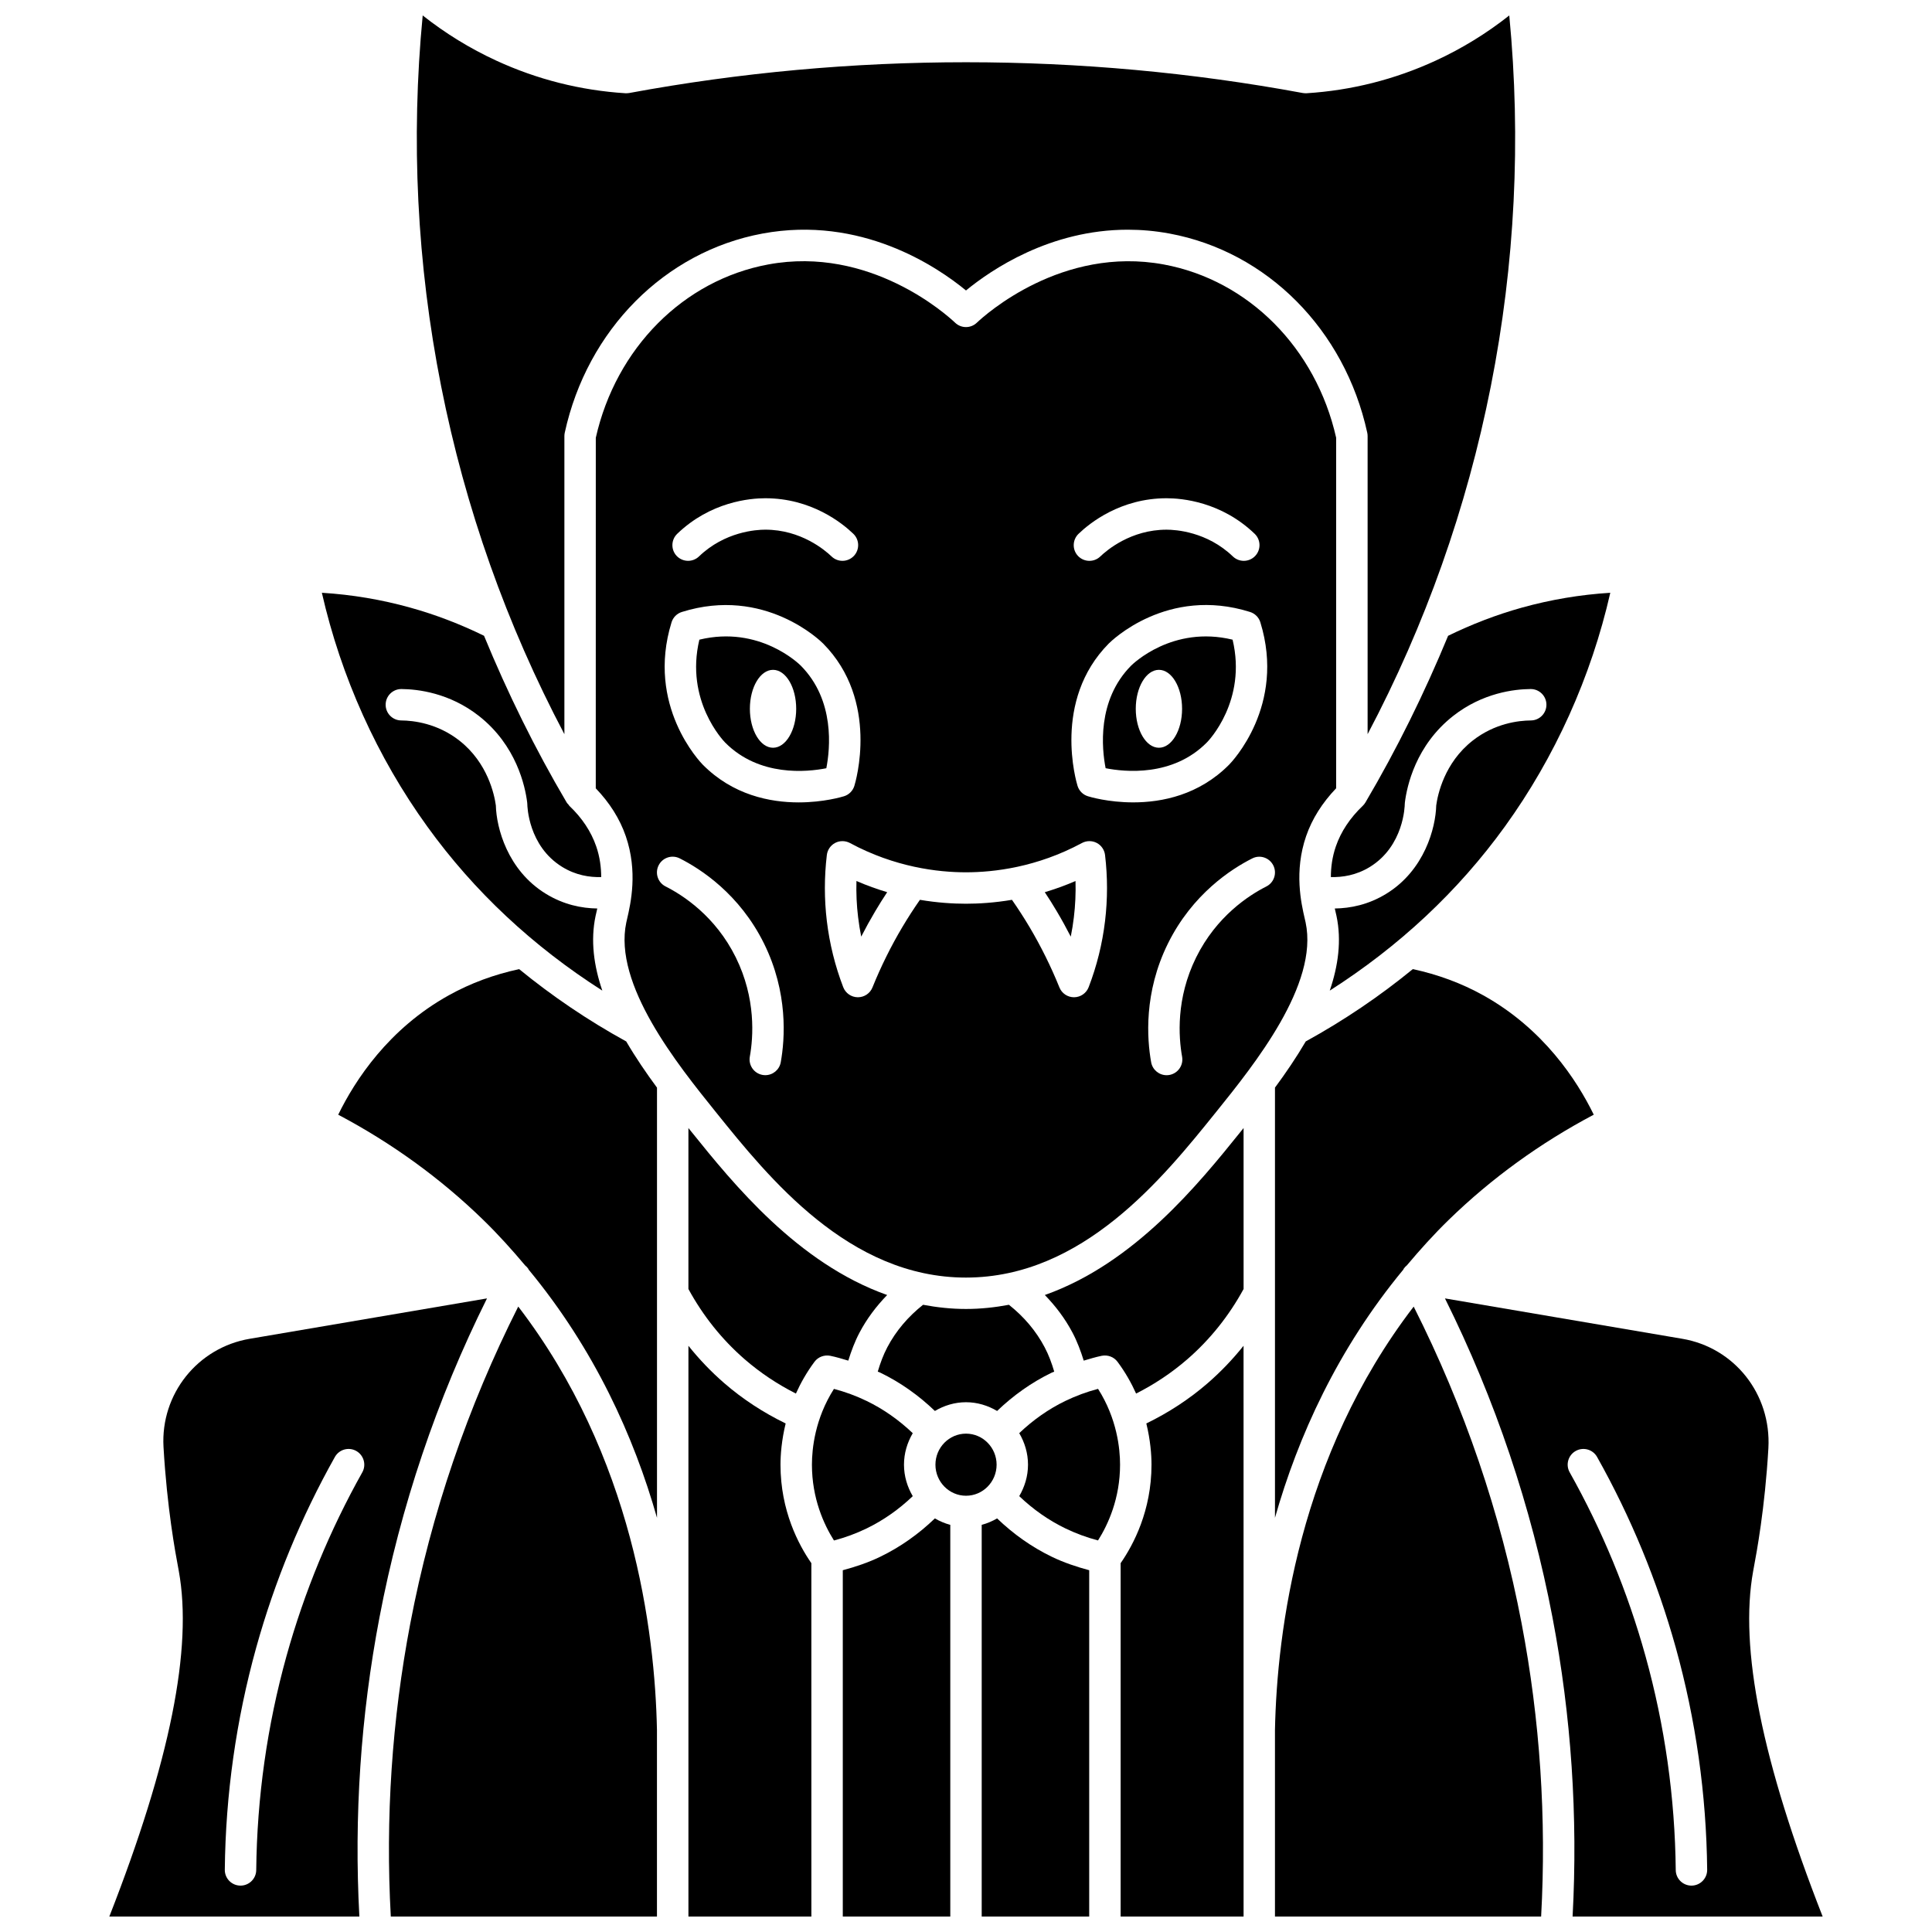
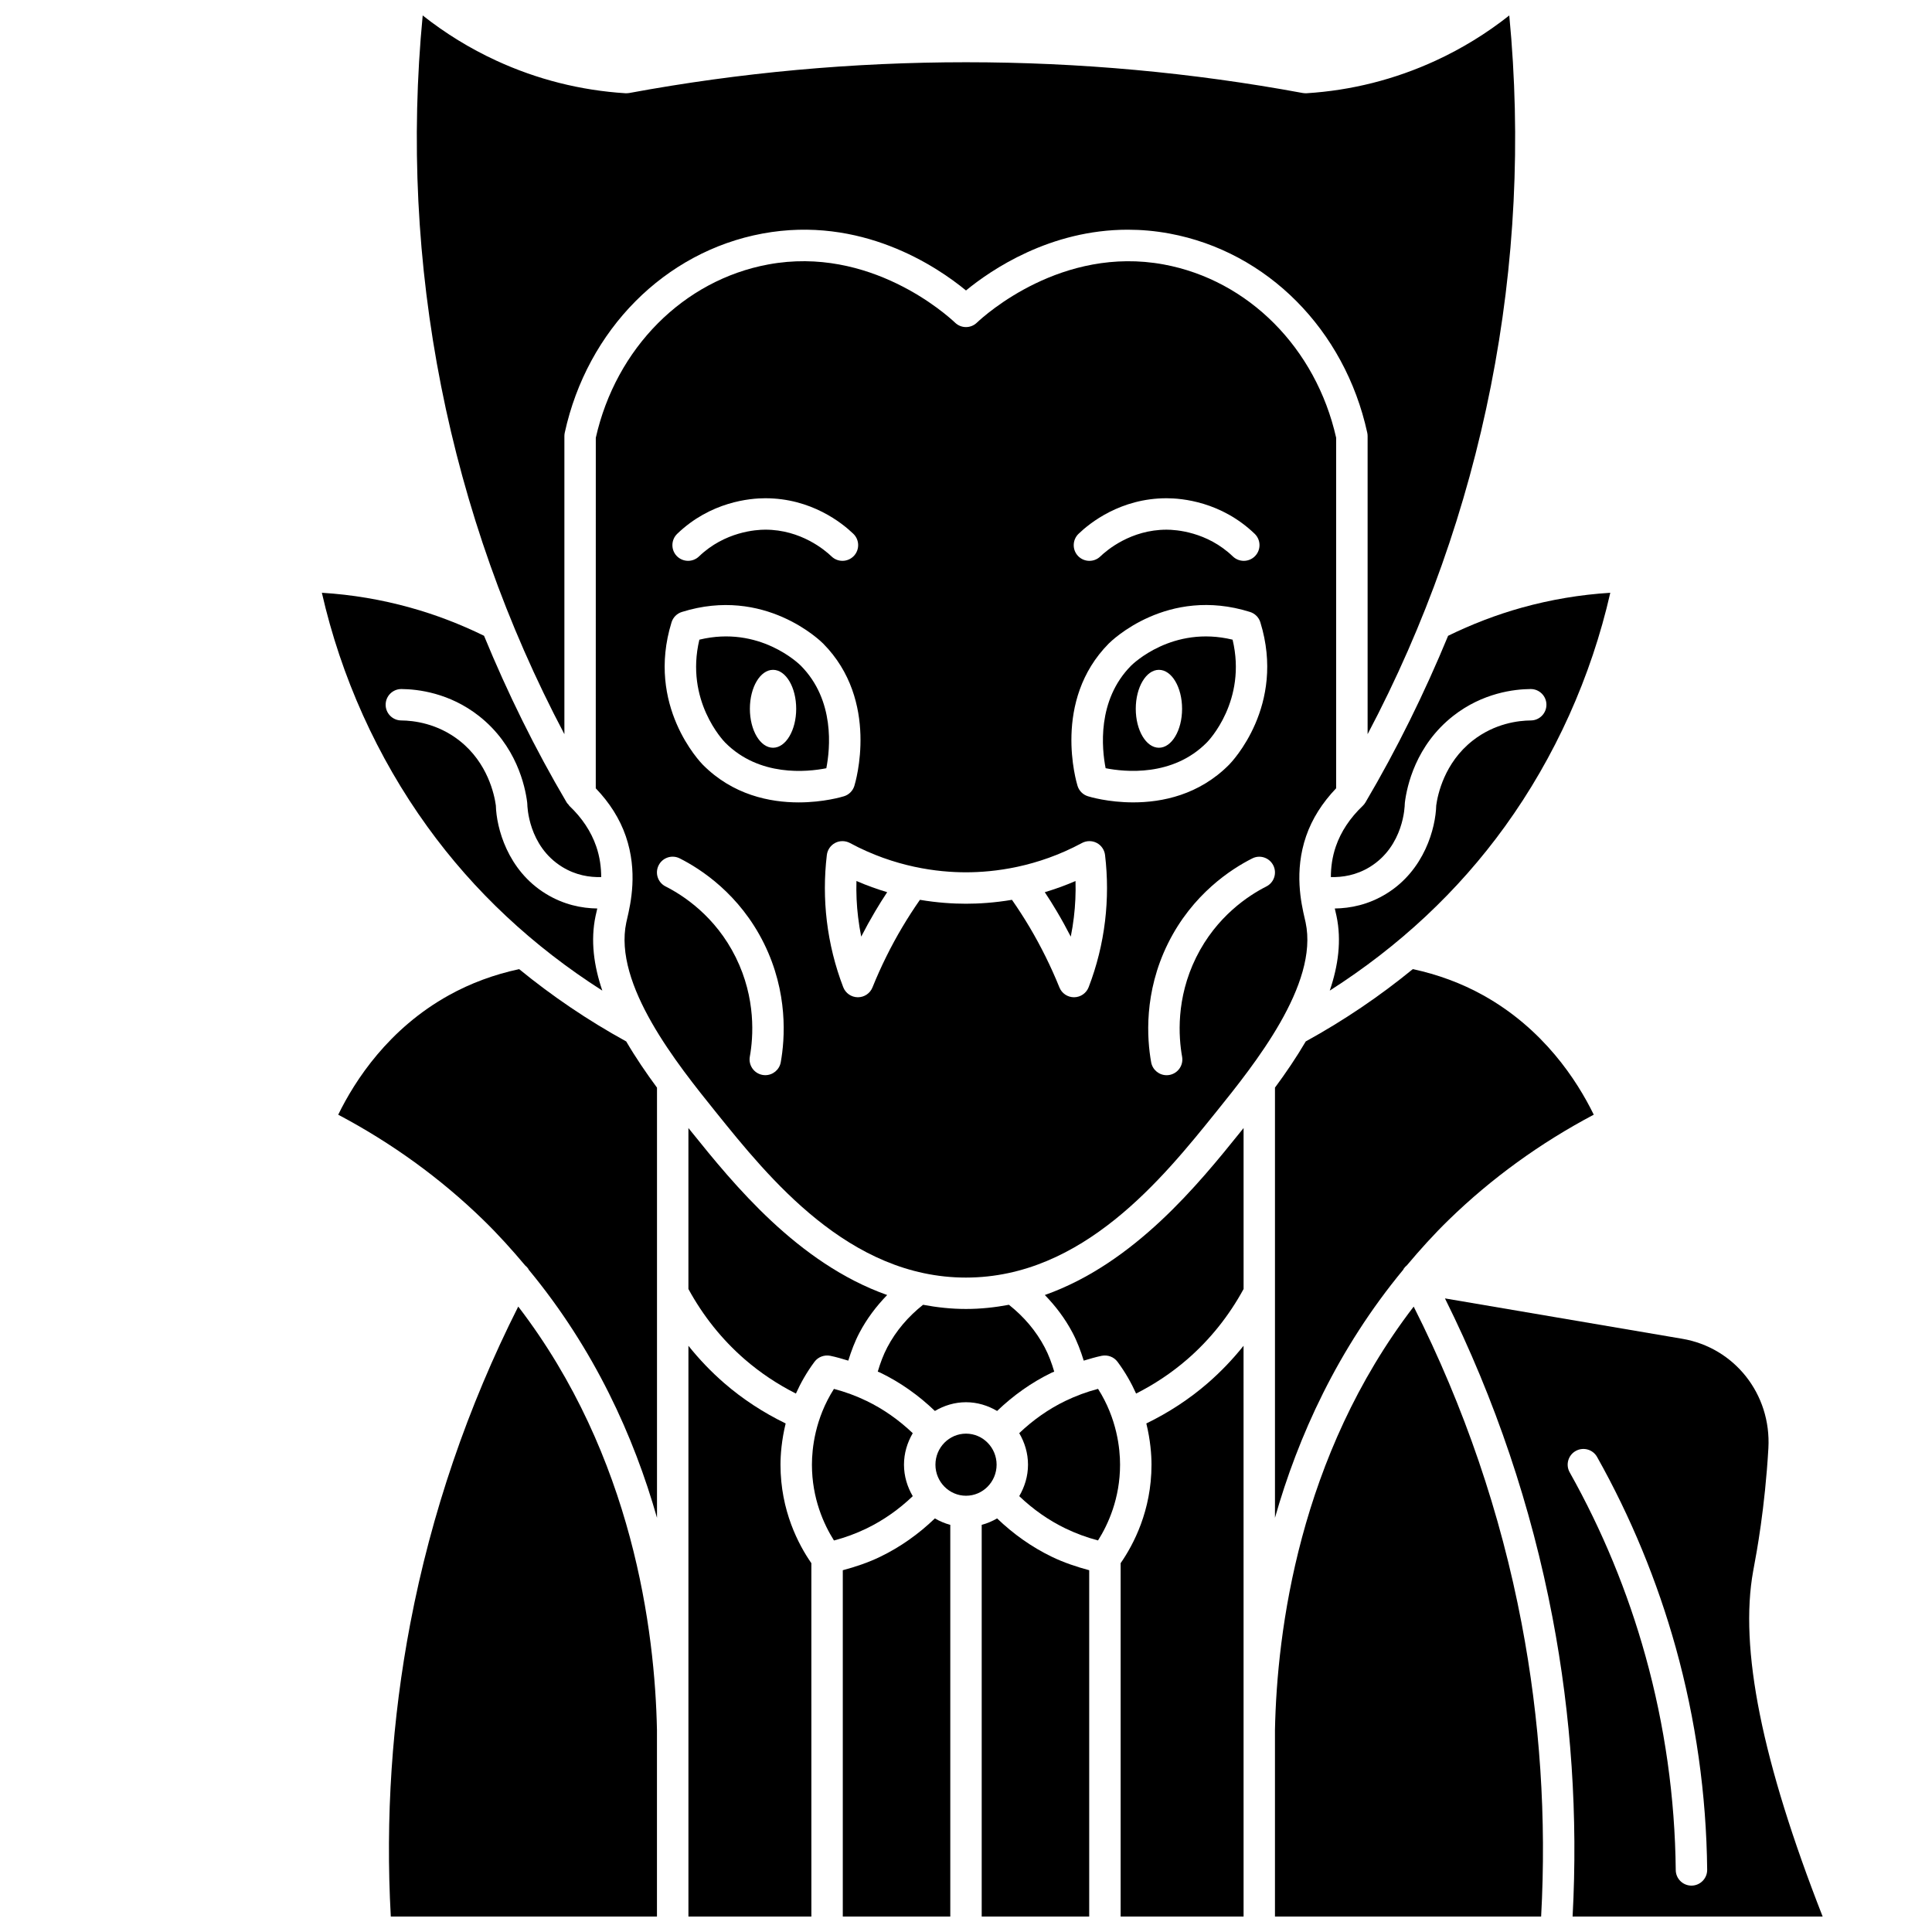
<svg xmlns="http://www.w3.org/2000/svg" width="800px" height="800px" version="1.1" viewBox="144 144 512 512">
  <defs>
    <clipPath id="i">
      <path d="m254 148.09h292v190.91h-292z" />
    </clipPath>
    <clipPath id="h">
-       <path d="m172 488h102v163.9h-102z" />
-     </clipPath>
+       </clipPath>
    <clipPath id="g">
      <path d="m526 488h102v163.9h-102z" />
    </clipPath>
    <clipPath id="f">
      <path d="m247 490h72v161.9h-72z" />
    </clipPath>
    <clipPath id="e">
      <path d="m404 546h29v105.9h-29z" />
    </clipPath>
    <clipPath id="d">
      <path d="m440 500h34v151.9h-34z" />
    </clipPath>
    <clipPath id="c">
      <path d="m481 490h72v161.9h-72z" />
    </clipPath>
    <clipPath id="b">
      <path d="m367 546h29v105.9h-29z" />
    </clipPath>
    <clipPath id="a">
      <path d="m326 500h34v151.9h-34z" />
    </clipPath>
  </defs>
  <path d="m466.29 438.68c10.176-12.637 27.207-33.793 23.711-50.223l-0.23-1.012c-0.934-4.051-2.867-12.473 0.367-21.863 1.594-4.625 4.305-8.859 7.953-12.676l0.004-92.898c-5.363-23.766-23.25-41.77-45.684-45.922-26.988-4.992-47.328 13.34-49.559 15.453-1.602 1.52-4.113 1.52-5.715 0-2.227-2.106-22.59-20.465-49.559-15.453-22.434 4.152-40.32 22.156-45.684 45.922l-0.008 92.902c3.644 3.801 6.356 8.039 7.953 12.68 3.234 9.391 1.301 17.812 0.367 21.863l-0.23 1.012c-3.492 16.426 13.535 37.582 23.711 50.223 14.066 17.477 35.316 43.883 66.297 43.883 30.984-0.004 52.242-26.414 66.305-43.891zm15.145-65.348c1.035 2.051 0.211 4.559-1.84 5.594-4.625 2.336-13.199 7.879-18.598 18.785s-4.652 21.176-3.727 26.328c0.406 2.262-1.098 4.426-3.363 4.836-0.25 0.047-0.496 0.066-0.742 0.066-1.977 0-3.731-1.41-4.094-3.426-1.109-6.156-2-18.445 4.457-31.492 6.481-13.078 16.758-19.723 22.312-22.52 2.051-1.062 4.559-0.227 5.594 1.828zm-51.605-87.867c2.945-2.836 11.113-9.426 23.336-9.426 4.07 0 14.488 0.922 23.34 9.426 1.652 1.594 1.707 4.231 0.113 5.887-0.816 0.848-1.906 1.277-3.004 1.277-1.035 0-2.078-0.387-2.887-1.16-6.852-6.586-15.18-7.098-17.57-7.098-9.457 0-15.836 5.434-17.566 7.098-1.656 1.594-4.293 1.539-5.887-0.113-1.59-1.652-1.531-4.297 0.125-5.891zm-106.36 0c8.852-8.508 19.273-9.426 23.34-9.426 12.23 0 20.395 6.59 23.336 9.426 1.656 1.594 1.707 4.234 0.113 5.887s-4.231 1.707-5.887 0.113c-1.73-1.664-8.109-7.098-17.566-7.098-2.391 0-10.715 0.512-17.57 7.098-0.809 0.777-1.848 1.16-2.887 1.16-1.094 0-2.184-0.43-3.004-1.277-1.582-1.652-1.527-4.289 0.125-5.883zm27.441 140.04c-0.363 2.016-2.121 3.426-4.094 3.426-0.246 0-0.492-0.02-0.742-0.066-2.266-0.406-3.769-2.574-3.363-4.836 0.93-5.152 1.672-15.422-3.727-26.332-5.398-10.906-13.969-16.445-18.598-18.781-2.051-1.031-2.879-3.539-1.84-5.594 1.031-2.051 3.531-2.887 5.594-1.84 5.555 2.797 15.84 9.449 22.312 22.516 6.461 13.062 5.566 25.344 4.457 31.508zm-20.672-78.859c-0.621-0.633-15.094-15.633-8.273-37.723 0.402-1.309 1.426-2.336 2.727-2.742 21.938-6.883 36.824 7.742 37.445 8.363 15.043 15.191 8.559 36.82 8.273 37.734-0.406 1.305-1.43 2.332-2.731 2.734-0.426 0.133-5.363 1.633-12.043 1.633-7.578-0.004-17.406-1.938-25.398-10zm106.61 41.445c-0.715 5.988-2.172 11.883-4.34 17.516-0.609 1.598-2.141 2.66-3.852 2.676h-0.039c-1.695 0-3.223-1.027-3.859-2.602-2.227-5.508-4.887-10.879-7.898-15.961-1.465-2.465-3.035-4.898-4.68-7.258-4.625 0.781-8.777 1.035-12.195 1.035-3.418 0-7.566-0.254-12.195-1.035-1.648 2.359-3.215 4.793-4.68 7.258-3.016 5.078-5.672 10.449-7.898 15.961-0.633 1.574-2.164 2.602-3.859 2.602h-0.039c-1.711-0.016-3.238-1.078-3.852-2.676-2.164-5.637-3.621-11.535-4.34-17.516-0.695-5.805-0.695-11.695 0-17.512 0.168-1.367 0.996-2.566 2.215-3.203 1.223-0.633 2.68-0.617 3.898 0.027 11.914 6.422 23.297 7.766 30.75 7.766s18.832-1.344 30.75-7.766c1.219-0.645 2.676-0.66 3.898-0.027 1.219 0.633 2.047 1.832 2.215 3.203 0.695 5.812 0.695 11.707 0 17.512zm-4.555-33.082c-1.305-0.406-2.328-1.434-2.731-2.734-0.281-0.914-6.769-22.539 8.27-37.73 0.625-0.625 15.5-15.273 37.449-8.367 1.305 0.414 2.328 1.438 2.727 2.742 6.82 22.09-7.652 37.086-8.27 37.715-7.996 8.07-17.82 10.004-25.41 10.004-6.672 0.004-11.609-1.492-12.035-1.629z" />
  <path d="m516.05 480.15c0.227-0.312 0.492-0.582 0.781-0.816 3.473-4.121 7.117-8.191 11.16-12.117 11.281-10.969 24.176-20.305 38.371-27.816-4.465-9.145-13.344-22.773-29.309-31.648-5.789-3.219-12.062-5.512-18.641-6.93-8.711 7.129-18.16 13.547-28.375 19.164-2.5 4.269-5.301 8.379-8.156 12.242v114c6.109-21.488 16.551-44.652 33.996-65.75 0.062-0.102 0.098-0.223 0.172-0.324z" />
  <path d="m470.65 313.52c-15.906-3.852-26.438 6.434-26.898 6.887-9.102 9.188-7.75 22.07-6.75 27.176 5.062 1 17.773 2.332 26.816-6.812 0.461-0.445 10.684-11.109 6.832-27.25zm-19.523 28.641c-3.391 0-6.137-4.621-6.137-10.324 0-5.703 2.746-10.324 6.137-10.324s6.137 4.621 6.137 10.324c0.004 5.699-2.746 10.324-6.137 10.324z" />
  <g clip-path="url(#i)">
    <path d="m293.57 338.56v-79.008c0-0.301 0.035-0.598 0.098-0.891 5.957-27.27 26.527-47.973 52.398-52.766 26.043-4.828 46.113 8.656 53.934 15.082 6.676-5.481 22.266-16.102 42.883-16.102 3.547 0 7.231 0.312 11.051 1.02 25.875 4.789 46.441 25.5 52.398 52.766 0.066 0.293 0.098 0.59 0.098 0.891v79.012c15.305-28.984 26.273-59.934 32.656-92.207 6.406-32.383 8.043-65.398 4.887-98.262-6.016 4.758-12.555 8.773-19.516 11.98-10.801 4.977-22.305 7.887-34.199 8.637-0.336 0.012-0.684-0.004-1.02-0.062-58.723-10.871-119.74-10.871-178.48 0-0.336 0.059-0.68 0.07-1.02 0.062-11.891-0.754-23.398-3.66-34.203-8.637-6.961-3.207-13.496-7.223-19.516-11.98-3.16 32.863-1.52 65.879 4.887 98.258 6.387 32.277 17.352 63.223 32.66 92.207z" />
  </g>
  <path d="m424.03 385.46c1.312 2.207 2.555 4.461 3.734 6.758 0.34-1.695 0.617-3.406 0.82-5.125 0.387-3.184 0.527-6.398 0.438-9.613-2.777 1.199-5.5 2.168-8.145 2.961 1.102 1.648 2.152 3.328 3.152 5.019z" />
  <g clip-path="url(#h)">
    <path d="m273.06 488.09-62.855 10.699c-13.828 2.332-23.656 14.645-22.875 28.641 0.938 16.266 3.164 28.156 3.898 32.059l0.152 0.828c3.723 20.461-2.301 50.461-18.406 91.586h66.262c-1.434-26.555 0.359-53.184 5.32-79.223 5.602-29.391 15.184-57.805 28.504-84.59zm-33.051 46.102c-8.605 15.332-15.359 31.695-20.074 48.641-5.129 18.453-7.832 37.547-8.031 56.758-0.023 2.281-1.883 4.117-4.164 4.117h-0.047c-2.297-0.023-4.144-1.906-4.117-4.211 0.207-19.93 3.012-39.75 8.332-58.898 4.898-17.59 11.902-34.574 20.84-50.484 1.129-2.012 3.668-2.719 5.668-1.594 2 1.133 2.719 3.668 1.594 5.672z" />
  </g>
  <path d="m303.62 406.52c-2.25-6.586-3.164-13.289-1.781-19.801l0.262-1.148c0.059-0.246 0.121-0.539 0.184-0.812-4.113-0.055-8.895-0.984-13.656-3.914-10.156-6.238-13.078-17.504-13.223-23.387-0.379-2.793-2.133-11.289-9.652-17.184-5.856-4.598-12.18-5.32-15.426-5.348-2.297-0.016-4.148-1.895-4.129-4.195 0.016-2.289 1.879-4.129 4.164-4.129h0.035c4.305 0.035 12.699 1 20.504 7.121 9.945 7.797 12.266 18.625 12.805 22.914 0.02 0.152 0.035 0.312 0.035 0.469 0.004 0.449 0.227 11.098 9.262 16.645 3.598 2.211 7.262 2.773 10.32 2.68-0.008-2.523-0.34-5.285-1.324-8.141-1.352-3.918-3.742-7.531-7.117-10.73-0.09-0.086-0.125-0.203-0.207-0.301-0.176-0.195-0.371-0.371-0.508-0.605-8.391-14.23-15.652-28.996-21.895-44.168-6.269-3.07-12.824-5.594-19.535-7.457-7.648-2.137-15.508-3.453-23.441-3.941 5.062 22.254 14.66 43.574 27.93 61.941 12.391 17.191 27.996 31.754 46.395 43.492z" />
  <path d="m505.85 356.66c-0.195 0.336-0.438 0.629-0.707 0.891-0.004 0.004-0.004 0.008-0.008 0.008-3.375 3.219-5.769 6.832-7.117 10.734-0.988 2.856-1.316 5.613-1.324 8.137 3.055 0.086 6.723-0.469 10.32-2.672 9.035-5.555 9.258-16.199 9.262-16.652 0-0.16 0.012-0.316 0.035-0.469 0.539-4.289 2.859-15.113 12.805-22.914 7.805-6.121 16.195-7.086 20.504-7.121h0.035c2.285 0 4.148 1.84 4.164 4.129 0.016 2.301-1.832 4.18-4.129 4.195-3.246 0.023-9.574 0.754-15.426 5.348-7.523 5.894-9.277 14.391-9.652 17.184-0.145 5.883-3.066 17.148-13.223 23.391-4.762 2.926-9.547 3.856-13.656 3.91 0.062 0.273 0.125 0.566 0.184 0.812l0.262 1.148c1.383 6.508 0.465 13.211-1.781 19.801 18.395-11.742 34-26.301 46.414-43.488 13.273-18.371 22.867-39.688 27.93-61.941-7.934 0.492-15.793 1.812-23.438 3.938-6.715 1.871-13.27 4.394-19.539 7.461-6.266 15.172-13.527 29.941-21.914 44.172z" />
  <path d="m391.76 517.92c2.43-1.438 5.227-2.316 8.242-2.316 3.019 0 5.809 0.883 8.242 2.316 4.316-4.144 9.152-7.578 14.484-10.16 0.211-0.105 0.441-0.168 0.652-0.266-0.66-2.231-1.453-4.406-2.527-6.434-2.297-4.367-5.512-8.133-9.48-11.281-3.656 0.688-7.438 1.109-11.375 1.109-3.941 0-7.719-0.422-11.375-1.109-3.969 3.148-7.188 6.91-9.48 11.273-1.07 2.031-1.867 4.207-2.527 6.441 0.211 0.102 0.441 0.164 0.648 0.266 5.34 2.582 10.176 6.019 14.496 10.16z" />
  <path d="m371.41 387.09c0.203 1.719 0.48 3.43 0.82 5.125 1.18-2.297 2.422-4.551 3.734-6.758 1.004-1.691 2.051-3.371 3.148-5.019-2.644-0.785-5.367-1.762-8.145-2.961-0.09 3.215 0.051 6.426 0.441 9.613z" />
  <path d="m329.34 313.52c-3.852 16.137 6.375 26.801 6.832 27.266 9.043 9.137 21.75 7.809 26.812 6.805 1-5.109 2.348-17.988-6.758-27.18-0.457-0.461-10.98-10.746-26.887-6.891zm19.523 28.641c-3.391 0-6.137-4.621-6.137-10.324 0-5.703 2.746-10.324 6.137-10.324 3.391 0 6.137 4.621 6.137 10.324 0 5.699-2.75 10.324-6.137 10.324z" />
  <path d="m327.21 443.9c-0.25-0.312-0.516-0.645-0.773-0.961v42.66c3.863 7.09 8.859 13.371 14.926 18.637 4.141 3.59 8.699 6.617 13.562 9.074 1.246-2.769 2.832-5.609 4.918-8.414 0.961-1.301 2.594-1.898 4.172-1.598 1.625 0.328 3.203 0.816 4.789 1.285 0.797-2.562 1.73-5.062 2.969-7.41 1.941-3.684 4.434-6.992 7.336-9.98-23.746-8.414-40.781-29.48-51.898-43.293z" />
  <g clip-path="url(#g)">
    <path d="m627.02 651.9c-16.105-41.125-22.125-71.125-18.406-91.582l0.152-0.832c0.734-3.906 2.961-15.793 3.875-31.703 0.801-14.355-9.027-26.668-22.848-28.996l-62.863-10.695c13.32 26.785 22.898 55.199 28.504 84.586 4.965 26.039 6.754 52.668 5.32 79.223zm-67.035-117.71c-1.129-2.004-0.414-4.543 1.594-5.668 1.996-1.125 4.543-0.422 5.668 1.594 8.934 15.91 15.941 32.895 20.84 50.484 5.32 19.148 8.125 38.965 8.332 58.898 0.023 2.301-1.824 4.184-4.117 4.211h-0.047c-2.281 0-4.141-1.836-4.164-4.117-0.199-19.211-2.898-38.305-8.031-56.758-4.707-16.945-11.461-33.312-20.074-48.645z" />
  </g>
  <path d="m408.11 532.16c0-4.539-3.641-8.23-8.105-8.23-4.469 0-8.105 3.691-8.105 8.23 0 4.535 3.641 8.227 8.105 8.227 4.469 0 8.105-3.691 8.105-8.227z" />
  <g clip-path="url(#f)">
    <path d="m252.73 574.24c-4.867 25.523-6.606 51.629-5.164 77.66h70.535v-49.449c-0.527-26.152-6.344-72.559-36.762-112.2-13.387 26.562-23.039 54.77-28.609 83.988z" />
  </g>
  <g clip-path="url(#e)">
    <path d="m408.24 546.39c-1.266 0.746-2.629 1.324-4.078 1.711v103.8h28.488v-91.777c-3.41-0.91-6.754-2.039-9.918-3.566-5.336-2.582-10.176-6.019-14.492-10.164z" />
  </g>
  <g clip-path="url(#d)">
    <path d="m464.09 510.52c-4.949 4.297-10.434 7.856-16.301 10.711 1.078 4.418 1.371 8.277 1.371 10.93 0 12.191-4.797 21.219-8.18 26.094v93.648h32.582l-0.008-151.26c-2.844 3.559-6 6.867-9.465 9.875z" />
  </g>
  <path d="m420.89 487.19c2.906 2.988 5.394 6.297 7.34 9.984 1.238 2.348 2.172 4.848 2.969 7.406 1.582-0.469 3.164-0.957 4.789-1.285 1.602-0.301 3.211 0.305 4.172 1.598 2.086 2.805 3.672 5.644 4.918 8.414 4.863-2.461 9.418-5.488 13.562-9.078 6.062-5.262 11.062-11.543 14.926-18.633l-0.004-42.656c-0.254 0.316-0.52 0.648-0.773 0.961-11.117 13.812-28.152 34.879-51.898 43.289z" />
  <g clip-path="url(#c)">
    <path d="m518.64 490.26c-30.41 39.641-36.23 86.047-36.762 112.2v49.449h70.535c1.441-26.031-0.297-52.137-5.164-77.66-5.562-29.223-15.215-57.43-28.609-83.988z" />
  </g>
  <path d="m426.35 515.25c-4.492 2.172-8.582 5.066-12.242 8.551 1.441 2.461 2.324 5.293 2.324 8.348 0 3.055-0.883 5.887-2.324 8.344 3.656 3.488 7.746 6.383 12.246 8.555 2.762 1.332 5.652 2.398 8.633 3.184 2.656-4.199 5.84-11.113 5.84-20.086 0-4.234-0.801-12.172-5.832-20.086-2.981 0.785-5.875 1.855-8.645 3.191z" />
  <g clip-path="url(#b)">
    <path d="m377.27 556.56c-3.168 1.527-6.512 2.656-9.922 3.566v91.777h28.488v-103.8c-1.449-0.387-2.809-0.965-4.078-1.711-4.312 4.144-9.152 7.582-14.488 10.164z" />
  </g>
  <g clip-path="url(#a)">
    <path d="m352.21 521.23c-5.863-2.852-11.352-6.41-16.301-10.703-3.469-3.012-6.625-6.316-9.469-9.879v151.26h32.582l-0.004-93.652c-3.387-4.875-8.18-13.902-8.18-26.094 0.004-2.652 0.293-6.516 1.371-10.934z" />
  </g>
  <path d="m385.89 540.5c-1.441-2.461-2.324-5.289-2.324-8.344 0-3.055 0.883-5.887 2.324-8.348-3.66-3.484-7.75-6.379-12.246-8.551-2.762-1.332-5.652-2.402-8.641-3.184-5.035 7.914-5.832 15.855-5.832 20.086 0 8.973 3.188 15.883 5.84 20.086 2.977-0.781 5.871-1.848 8.637-3.184 4.496-2.18 8.586-5.074 12.242-8.562z" />
  <path d="m281.58 400.83c-6.578 1.414-12.852 3.711-18.641 6.93-15.965 8.871-24.844 22.5-29.309 31.648 14.199 7.512 27.094 16.852 38.371 27.816 4.051 3.934 7.707 8.016 11.184 12.148 0.277 0.227 0.539 0.484 0.754 0.781 0.074 0.105 0.113 0.227 0.176 0.332 17.445 21.098 27.887 44.262 33.996 65.75v-114c-2.852-3.863-5.66-7.973-8.156-12.242-10.215-5.617-19.664-12.035-28.375-19.164z" />
</svg>